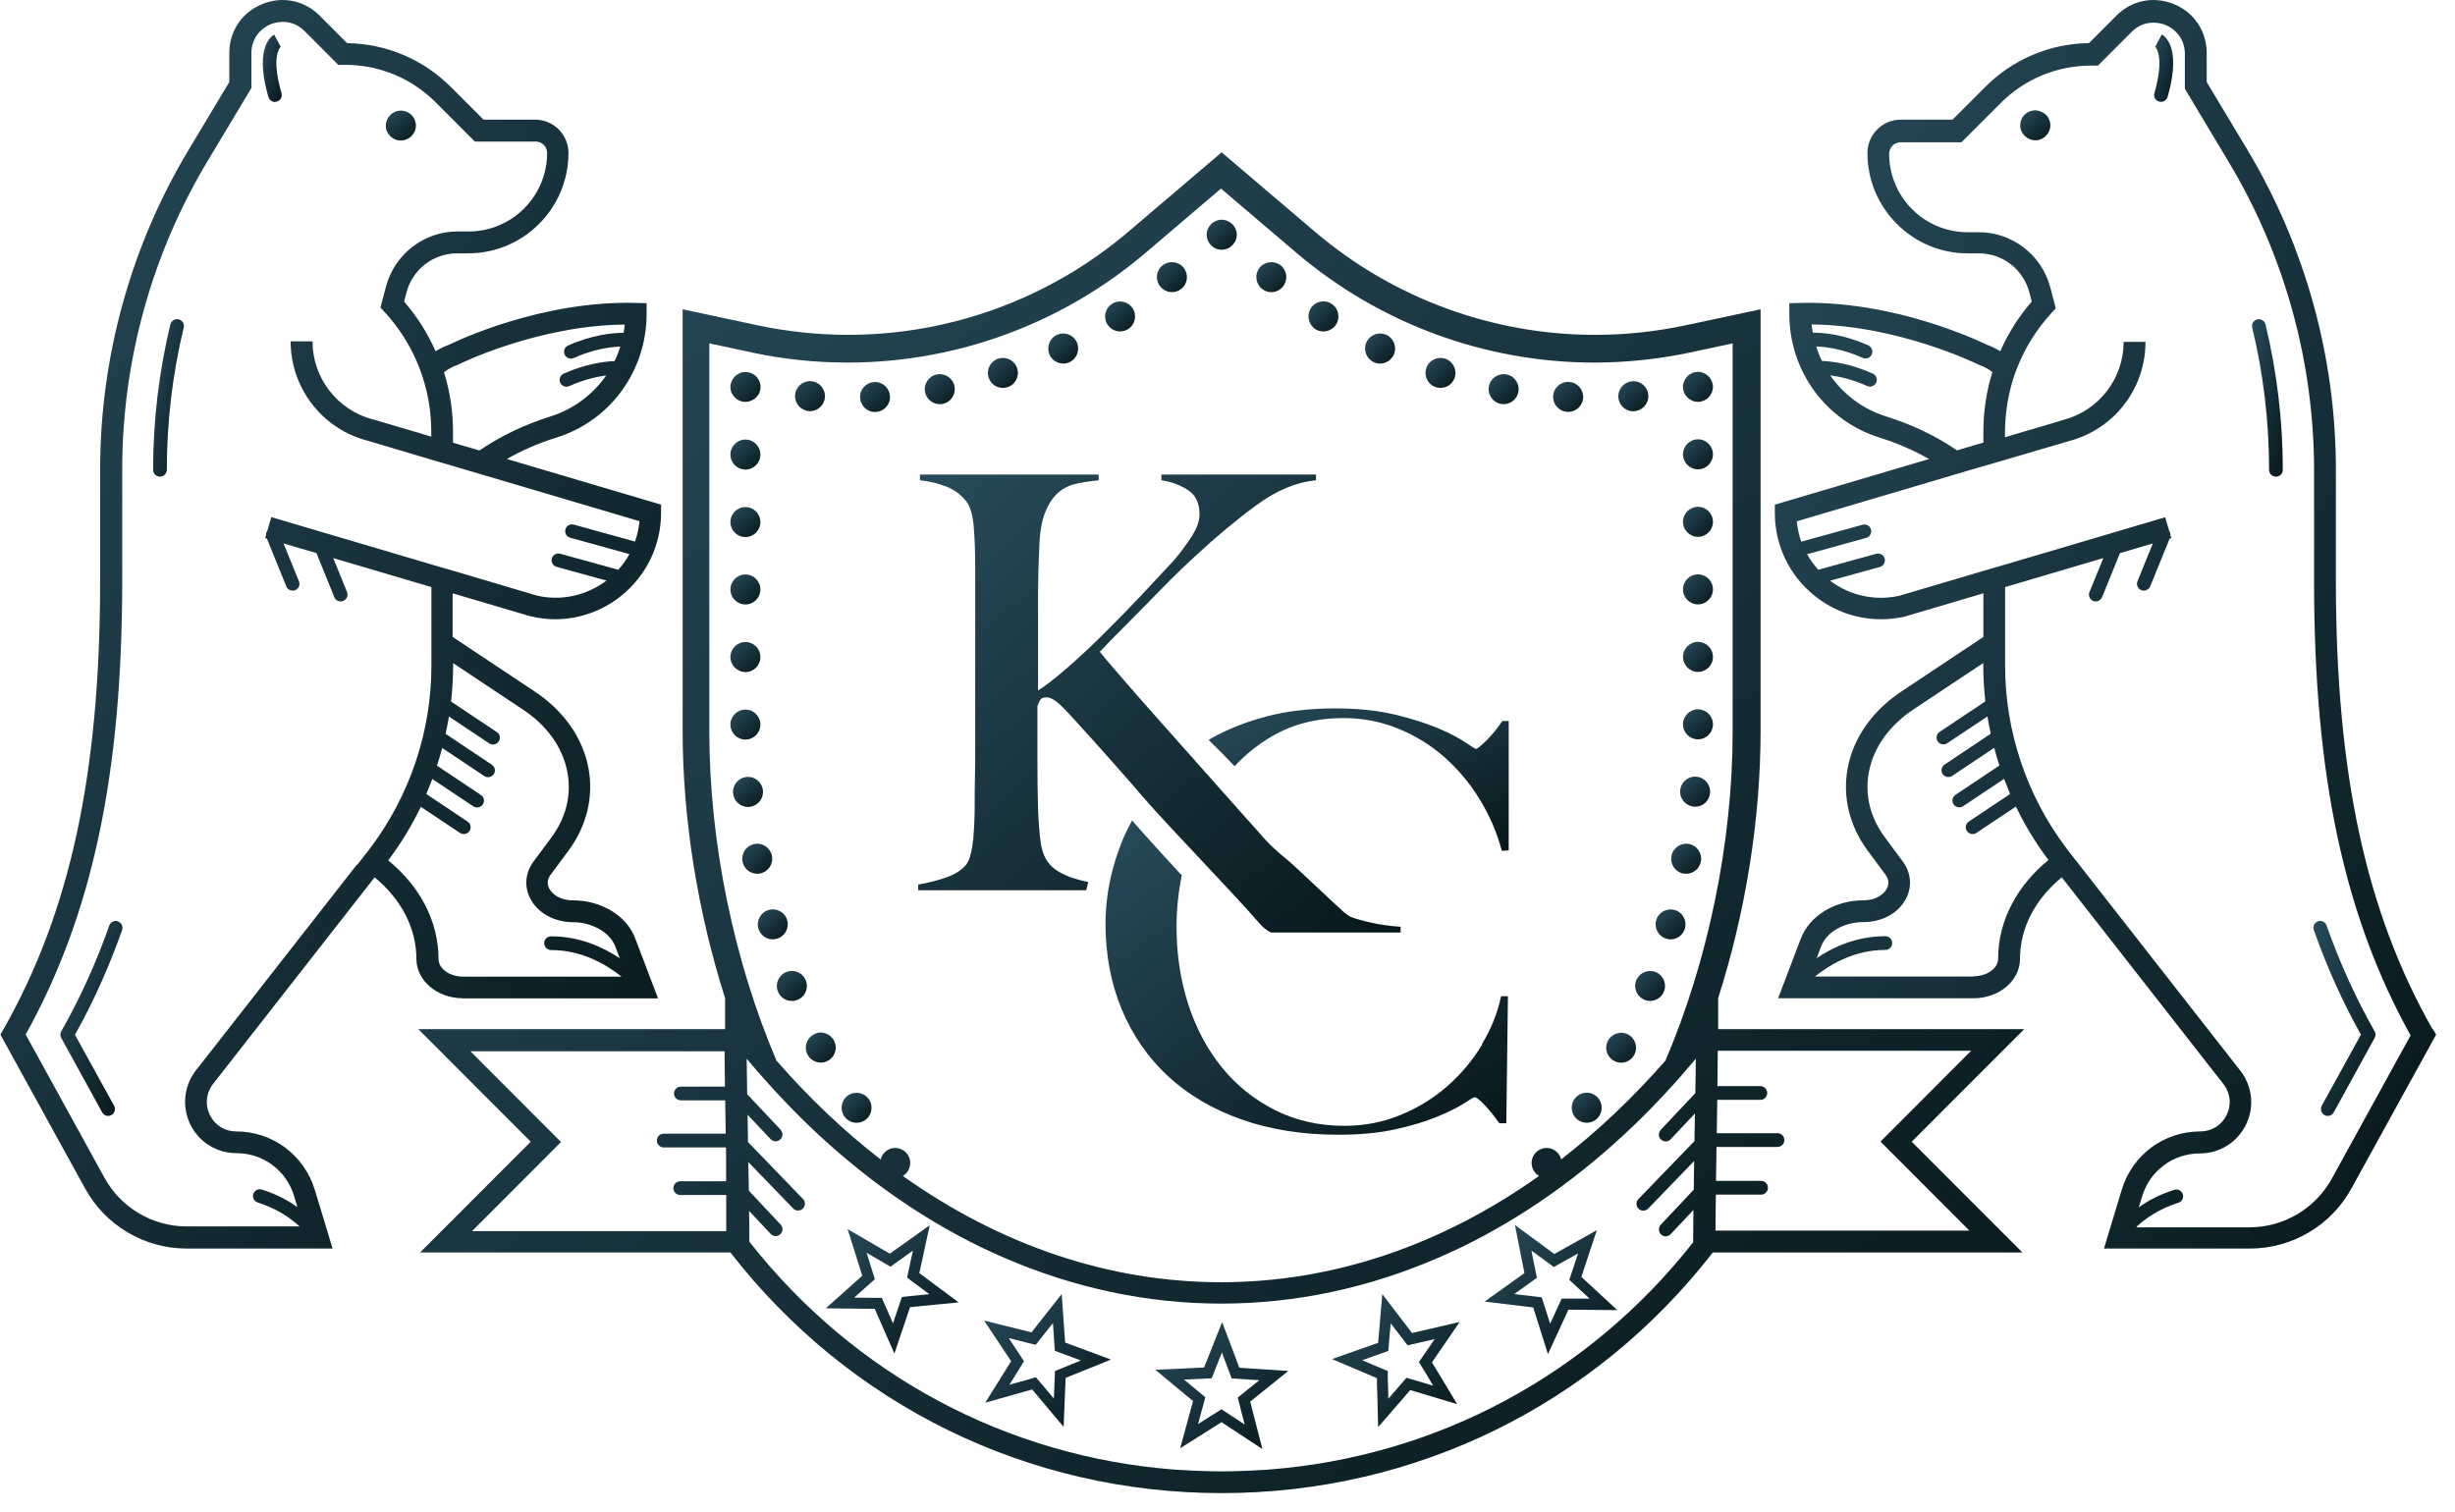
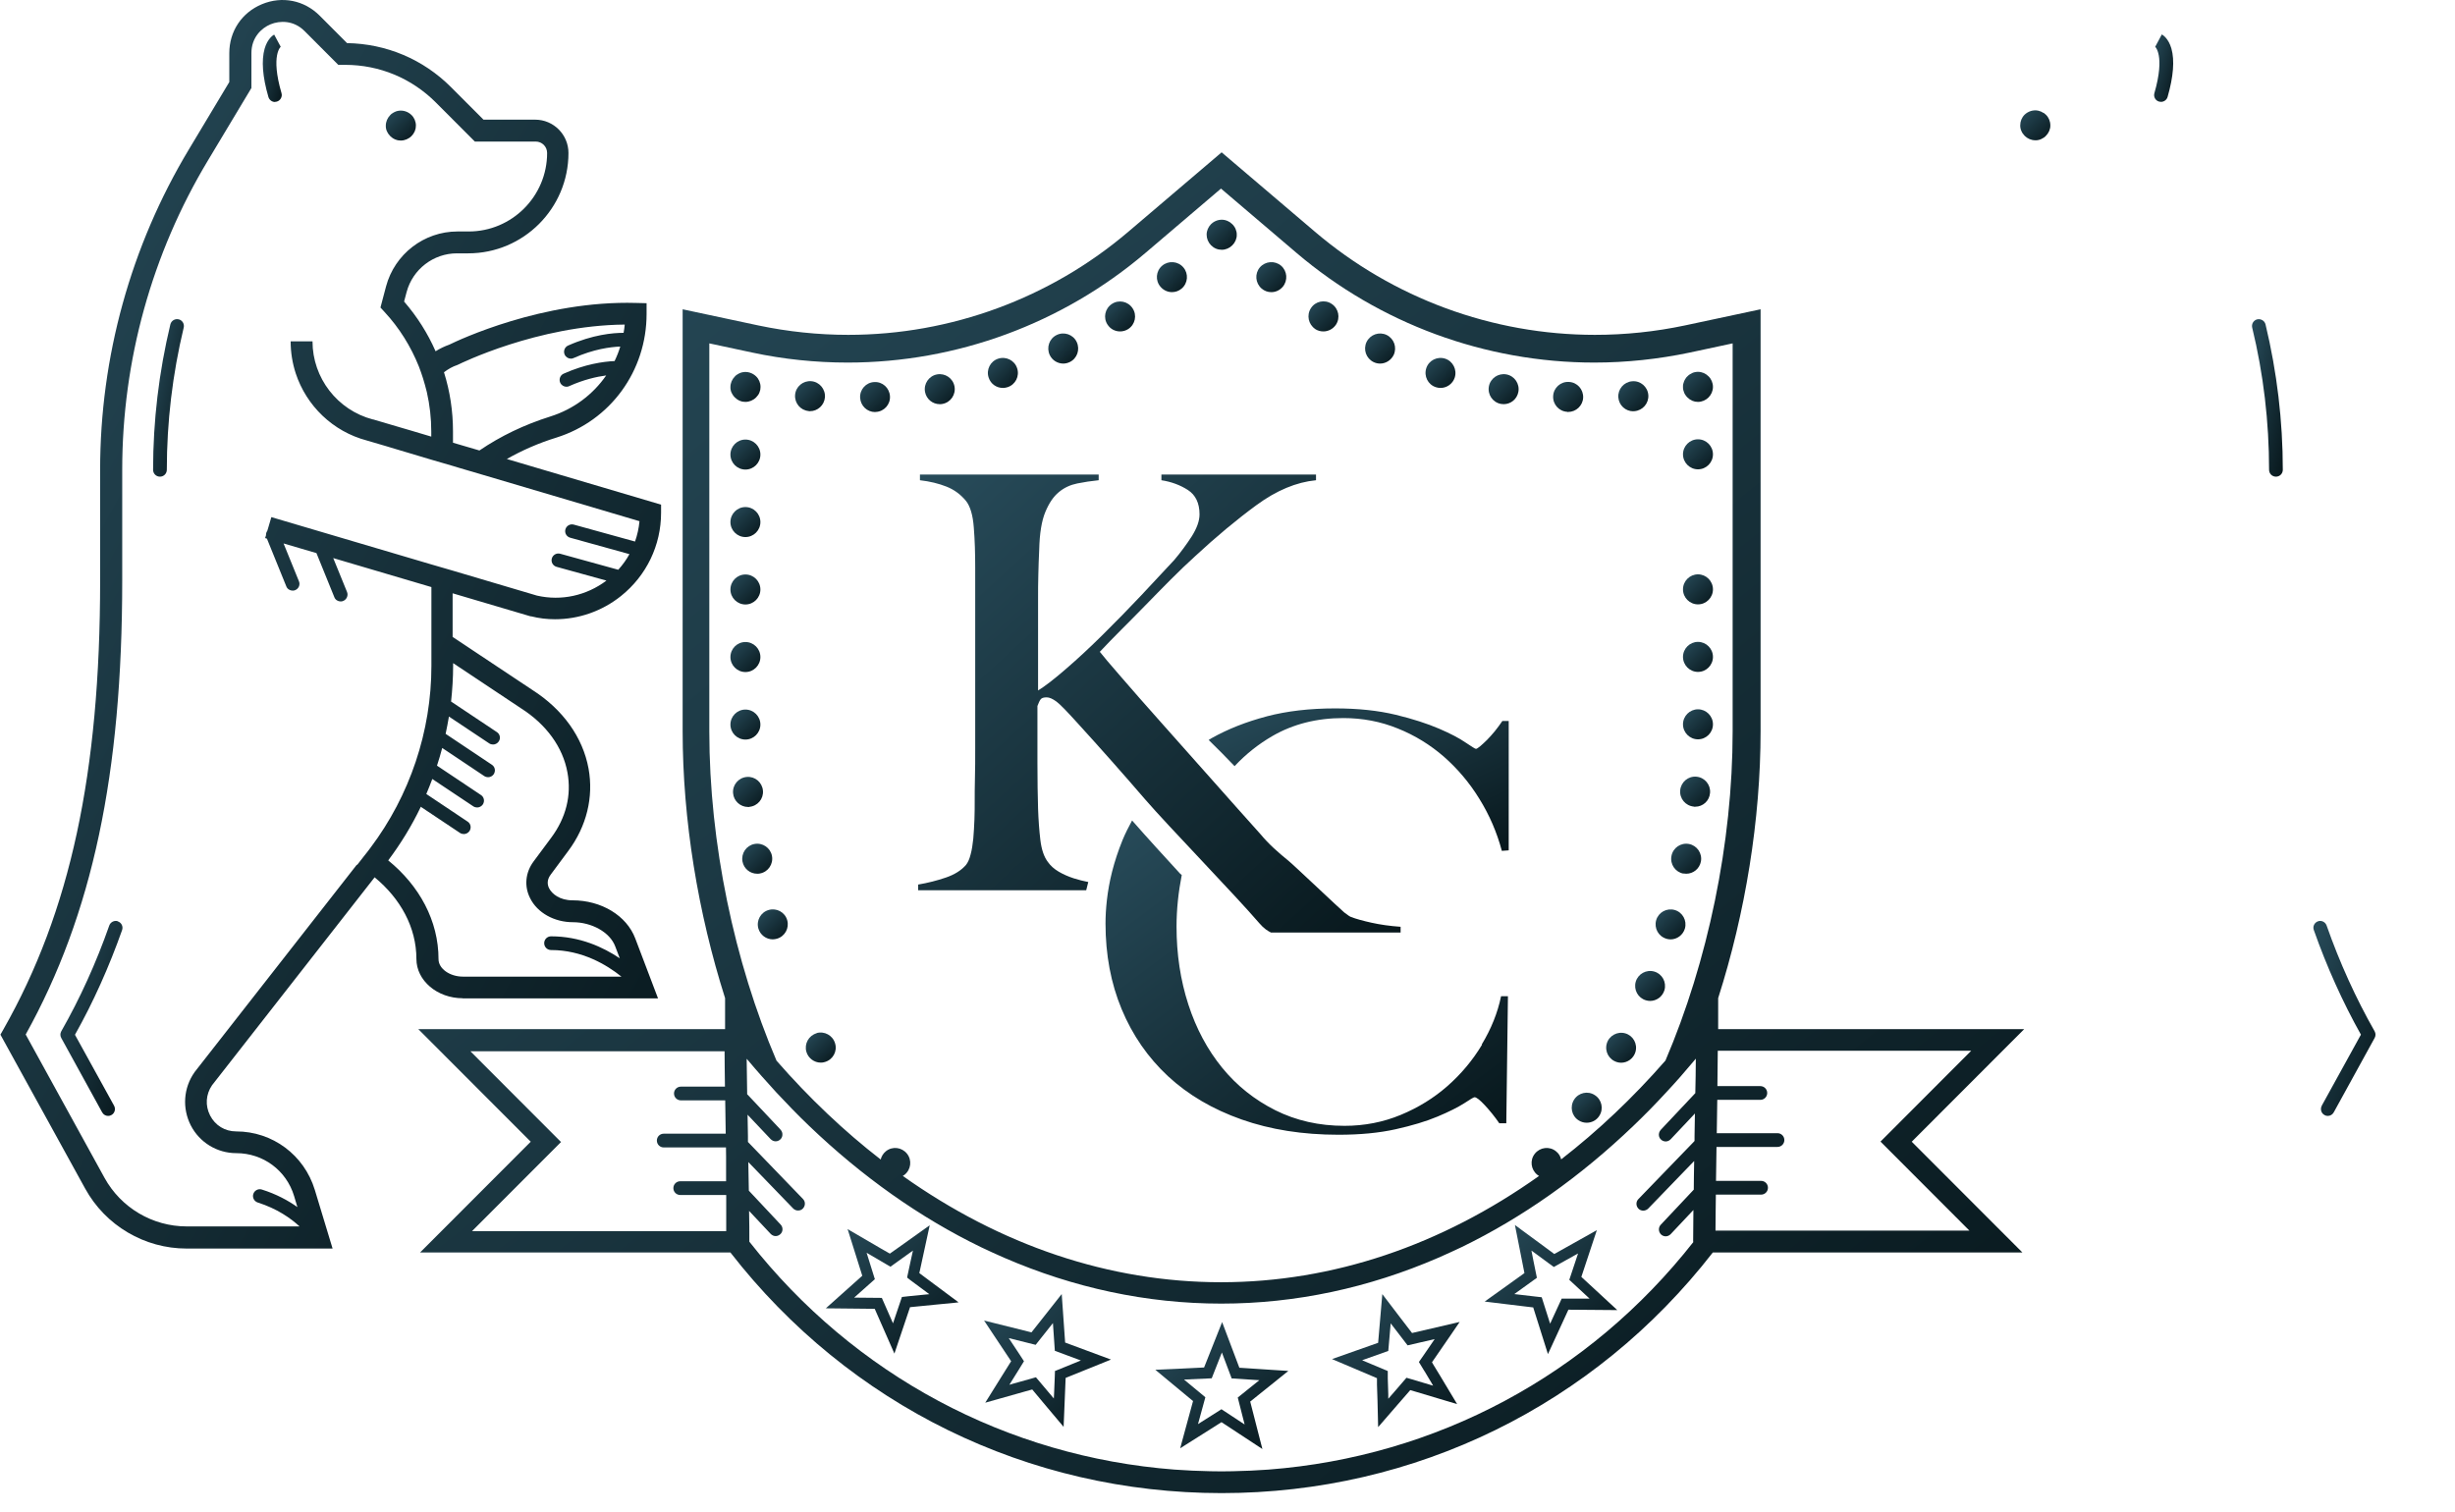
<svg xmlns="http://www.w3.org/2000/svg" width="112" height="69" viewBox="0 0 112 69" fill="none">
  <path d="M49.647 40.246C49.433 40.206 49.213 40.148 48.987 40.078C48.737 39.997 48.511 39.898 48.303 39.776C48.094 39.654 47.926 39.504 47.804 39.329C47.631 39.103 47.515 38.767 47.462 38.325C47.41 37.884 47.376 37.414 47.358 36.904C47.341 36.323 47.329 35.627 47.329 34.82V32.215C47.381 32.075 47.428 31.971 47.474 31.913C47.52 31.849 47.607 31.82 47.752 31.82C47.874 31.82 48.019 31.884 48.187 32.006C48.355 32.127 48.662 32.447 49.12 32.952C50.209 34.147 51.252 35.325 52.261 36.497C53.269 37.664 56.335 40.827 57.453 42.127C57.557 42.248 57.656 42.341 57.743 42.405C57.83 42.469 57.911 42.515 57.981 42.55H63.897V42.289C63.405 42.254 62.964 42.191 62.57 42.103C62.176 42.016 61.863 41.929 61.637 41.842C61.585 41.825 61.481 41.755 61.324 41.633C61.168 41.511 58.983 39.434 58.775 39.271C58.566 39.103 58.346 38.917 58.114 38.703C57.888 38.494 57.685 38.279 57.511 38.07C56.775 37.246 56.004 36.387 55.211 35.488C54.411 34.594 53.663 33.747 52.962 32.957C52.261 32.168 51.652 31.477 51.148 30.891C50.638 30.305 50.314 29.922 50.175 29.742C50.47 29.429 50.8 29.087 51.16 28.727C51.519 28.367 51.89 27.995 52.267 27.607C52.643 27.218 53.026 26.835 53.408 26.446C53.797 26.057 54.173 25.697 54.538 25.366C55.483 24.49 56.416 23.712 57.326 23.045C58.236 22.378 59.14 22 60.038 21.913V21.652H52.985V21.913C53.443 21.983 53.843 22.134 54.196 22.36C54.544 22.587 54.724 22.958 54.724 23.469C54.724 23.771 54.602 24.101 54.37 24.473C54.133 24.838 53.866 25.204 53.571 25.552C53.148 26.011 52.649 26.545 52.07 27.16C51.49 27.775 50.905 28.373 50.319 28.953C49.734 29.533 49.172 30.056 48.633 30.52C48.1 30.984 47.671 31.315 47.358 31.506V27.421C47.358 26.962 47.358 26.562 47.37 26.208C47.376 25.854 47.393 25.477 47.41 25.076C47.428 24.339 47.52 23.771 47.688 23.364C47.857 22.958 48.059 22.656 48.309 22.453C48.552 22.25 48.836 22.122 49.149 22.059C49.462 21.995 49.786 21.948 50.123 21.913V21.652H41.969V21.913C42.427 21.966 42.827 22.064 43.18 22.204C43.533 22.343 43.829 22.564 44.072 22.859C44.264 23.103 44.385 23.509 44.426 24.072C44.472 24.635 44.49 25.25 44.49 25.918V34.135C44.49 34.629 44.49 35.081 44.478 35.505C44.467 35.929 44.467 36.259 44.467 36.509C44.467 36.788 44.467 37.084 44.455 37.391C44.443 37.699 44.426 37.989 44.403 38.262C44.374 38.534 44.339 38.778 44.281 38.987C44.229 39.196 44.159 39.353 44.072 39.463C43.864 39.707 43.557 39.904 43.151 40.043C42.745 40.182 42.328 40.287 41.888 40.362V40.623H49.554C49.584 40.502 49.612 40.374 49.647 40.252" fill="url(#paint0_linear_1_396)" />
  <path d="M57.784 32.69C56.856 32.934 56.022 33.264 55.286 33.676C55.24 33.705 55.193 33.734 55.141 33.764C55.541 34.152 55.935 34.553 56.323 34.959C56.828 34.419 57.401 33.961 58.05 33.584C58.995 33.038 60.073 32.765 61.284 32.765C62.159 32.765 62.988 32.922 63.77 33.241C64.552 33.554 65.254 33.99 65.874 34.529C66.494 35.075 67.038 35.713 67.49 36.45C67.948 37.187 68.29 37.977 68.516 38.824L68.829 38.801V32.899H68.539C68.435 33.055 68.319 33.212 68.197 33.363C68.076 33.514 67.954 33.642 67.844 33.758C67.728 33.874 67.624 33.967 67.531 34.048C67.432 34.129 67.369 34.17 67.334 34.17C67.299 34.17 67.143 34.071 66.859 33.88C66.581 33.688 66.175 33.473 65.647 33.247C65.12 33.021 64.465 32.806 63.671 32.614C62.877 32.423 61.962 32.324 60.907 32.324C59.748 32.324 58.705 32.446 57.778 32.69" fill="url(#paint1_linear_1_396)" />
  <path d="M67.612 47.669C67.183 48.383 66.656 49.009 66.036 49.555C65.416 50.1 64.703 50.541 63.903 50.872C63.103 51.203 62.252 51.371 61.336 51.371C60.177 51.371 59.128 51.133 58.178 50.658C57.233 50.182 56.422 49.538 55.755 48.719C55.089 47.901 54.573 46.943 54.214 45.835C53.855 44.727 53.675 43.543 53.675 42.278C53.675 41.482 53.762 40.699 53.913 39.927C53.889 39.904 53.86 39.886 53.837 39.863C53.101 39.062 52.365 38.256 51.647 37.438C51.484 37.739 51.334 38.035 51.212 38.331C51.009 38.83 50.853 39.312 50.737 39.765C50.621 40.223 50.546 40.653 50.499 41.059C50.453 41.465 50.435 41.825 50.435 42.138C50.435 43.56 50.679 44.866 51.172 46.05C51.664 47.234 52.371 48.255 53.287 49.108C54.208 49.961 55.327 50.617 56.642 51.081C57.958 51.545 59.429 51.778 61.064 51.778C62.043 51.778 62.912 51.696 63.666 51.528C64.419 51.36 65.062 51.168 65.584 50.948C66.111 50.727 66.511 50.524 66.795 50.344C67.073 50.158 67.235 50.066 67.27 50.066C67.357 50.066 67.514 50.188 67.745 50.437C67.971 50.681 68.192 50.953 68.4 51.255H68.719L68.794 45.458H68.481C68.325 46.212 68.029 46.949 67.6 47.657" fill="url(#paint2_linear_1_396)" />
  <path d="M34.186 36.816C34.563 36.781 34.841 36.45 34.806 36.073C34.771 35.696 34.441 35.417 34.064 35.452C33.688 35.487 33.41 35.818 33.444 36.195C33.473 36.549 33.775 36.822 34.128 36.822C34.145 36.822 34.169 36.822 34.186 36.822" fill="url(#paint3_linear_1_396)" />
  <path d="M34.007 30.665C34.383 30.665 34.69 30.357 34.69 29.98C34.69 29.602 34.383 29.295 34.007 29.295C33.63 29.295 33.323 29.602 33.323 29.98C33.323 30.357 33.63 30.665 34.007 30.665Z" fill="url(#paint4_linear_1_396)" />
  <path d="M34.007 33.746C34.383 33.746 34.69 33.439 34.69 33.062C34.69 32.684 34.383 32.377 34.007 32.377C33.63 32.377 33.323 32.684 33.323 33.062C33.323 33.439 33.63 33.746 34.007 33.746Z" fill="url(#paint5_linear_1_396)" />
  <path d="M34.007 24.506C34.383 24.506 34.69 24.199 34.69 23.822C34.69 23.444 34.383 23.137 34.007 23.137C33.63 23.137 33.323 23.444 33.323 23.822C33.323 24.199 33.63 24.506 34.007 24.506Z" fill="url(#paint6_linear_1_396)" />
  <path d="M34.007 27.582C34.383 27.582 34.69 27.275 34.69 26.898C34.69 26.52 34.383 26.213 34.007 26.213C33.63 26.213 33.323 26.52 33.323 26.898C33.323 27.275 33.63 27.582 34.007 27.582Z" fill="url(#paint7_linear_1_396)" />
  <path d="M34.007 21.426C34.383 21.426 34.69 21.119 34.69 20.741C34.69 20.364 34.383 20.057 34.007 20.057C33.63 20.057 33.323 20.364 33.323 20.741C33.323 21.119 33.63 21.426 34.007 21.426Z" fill="url(#paint8_linear_1_396)" />
-   <path d="M39.077 51.232C39.205 51.232 39.332 51.197 39.448 51.122C39.767 50.919 39.854 50.489 39.651 50.176C39.442 49.856 39.019 49.769 38.706 49.972C38.388 50.176 38.301 50.599 38.504 50.919C38.637 51.122 38.851 51.232 39.077 51.232Z" fill="url(#paint9_linear_1_396)" />
  <path d="M73.766 48.464C73.83 48.481 73.894 48.492 73.958 48.492C74.253 48.492 74.525 48.295 74.612 47.999C74.717 47.634 74.508 47.256 74.149 47.152C73.79 47.047 73.407 47.256 73.303 47.616C73.198 47.982 73.407 48.359 73.772 48.464" fill="url(#paint10_linear_1_396)" />
  <path d="M35.218 39.055C35.148 38.684 34.789 38.44 34.418 38.51C34.047 38.58 33.804 38.939 33.873 39.311C33.937 39.642 34.221 39.868 34.545 39.868C34.586 39.868 34.627 39.868 34.673 39.856C35.044 39.787 35.287 39.427 35.218 39.055Z" fill="url(#paint11_linear_1_396)" />
  <path d="M74.624 44.796C74.52 45.161 74.728 45.539 75.088 45.643C75.151 45.661 75.215 45.672 75.279 45.672C75.574 45.672 75.847 45.475 75.934 45.179C76.038 44.813 75.829 44.436 75.47 44.332C75.111 44.227 74.728 44.436 74.624 44.796Z" fill="url(#paint12_linear_1_396)" />
  <path d="M37.258 47.146C36.892 47.25 36.684 47.633 36.788 47.993C36.875 48.289 37.147 48.487 37.443 48.487C37.507 48.487 37.57 48.481 37.634 48.458C37.999 48.353 38.208 47.97 38.098 47.61C37.993 47.245 37.611 47.036 37.252 47.14" fill="url(#paint13_linear_1_396)" />
  <path d="M35.913 41.986C35.809 41.62 35.426 41.417 35.067 41.522C34.702 41.626 34.493 42.009 34.598 42.369C34.685 42.665 34.957 42.862 35.252 42.862C35.316 42.862 35.38 42.85 35.444 42.833C35.809 42.729 36.017 42.346 35.913 41.986Z" fill="url(#paint14_linear_1_396)" />
-   <path d="M36.127 45.673C36.191 45.673 36.255 45.667 36.319 45.644C36.684 45.539 36.892 45.156 36.782 44.797C36.678 44.431 36.295 44.222 35.936 44.332C35.571 44.437 35.362 44.82 35.467 45.179C35.554 45.481 35.826 45.673 36.122 45.673" fill="url(#paint15_linear_1_396)" />
  <path d="M33.375 17.915C33.392 17.955 33.416 17.996 33.439 18.031C33.462 18.066 33.491 18.101 33.526 18.135C33.555 18.164 33.589 18.193 33.63 18.222C33.665 18.245 33.705 18.269 33.746 18.286C33.786 18.304 33.833 18.315 33.873 18.327C33.92 18.333 33.96 18.338 34.007 18.338C34.186 18.338 34.366 18.263 34.493 18.135C34.522 18.101 34.551 18.066 34.58 18.031C34.609 17.996 34.627 17.955 34.644 17.915C34.661 17.874 34.673 17.828 34.685 17.787C34.69 17.741 34.696 17.7 34.696 17.654C34.696 17.474 34.621 17.294 34.493 17.172C34.331 17.015 34.099 16.94 33.873 16.986C33.833 16.992 33.786 17.009 33.746 17.027C33.705 17.044 33.665 17.067 33.63 17.091C33.589 17.114 33.555 17.143 33.526 17.178C33.398 17.305 33.323 17.48 33.323 17.659C33.323 17.706 33.323 17.747 33.334 17.793C33.34 17.834 33.358 17.88 33.375 17.921" fill="url(#paint16_linear_1_396)" />
  <path d="M42.873 18.442C42.914 18.442 42.96 18.442 43.001 18.43C43.371 18.361 43.615 18.001 43.545 17.63C43.476 17.258 43.116 17.015 42.746 17.084C42.375 17.154 42.131 17.514 42.201 17.885C42.265 18.216 42.548 18.442 42.873 18.442Z" fill="url(#paint17_linear_1_396)" />
  <path d="M45.753 17.701C45.822 17.701 45.898 17.689 45.967 17.666C46.327 17.55 46.524 17.161 46.402 16.801C46.286 16.441 45.898 16.25 45.538 16.366C45.179 16.482 44.982 16.871 45.104 17.231C45.197 17.521 45.463 17.701 45.753 17.701Z" fill="url(#paint18_linear_1_396)" />
  <path d="M48.506 16.59C48.604 16.59 48.703 16.567 48.801 16.521C49.143 16.358 49.282 15.946 49.12 15.604C48.958 15.261 48.546 15.122 48.21 15.284C47.868 15.447 47.729 15.859 47.891 16.201C48.007 16.445 48.251 16.59 48.511 16.59" fill="url(#paint19_linear_1_396)" />
  <path d="M51.096 15.123C51.224 15.123 51.357 15.088 51.473 15.013C51.792 14.804 51.879 14.38 51.67 14.067C51.462 13.748 51.038 13.661 50.725 13.869C50.407 14.078 50.32 14.502 50.529 14.815C50.662 15.018 50.876 15.123 51.102 15.123" fill="url(#paint20_linear_1_396)" />
  <path d="M53.466 13.33C53.623 13.33 53.779 13.278 53.907 13.168C54.197 12.924 54.231 12.489 53.988 12.204C53.745 11.914 53.31 11.879 53.02 12.123C52.73 12.367 52.696 12.802 52.945 13.086C53.078 13.243 53.269 13.33 53.466 13.33Z" fill="url(#paint21_linear_1_396)" />
  <path d="M39.923 18.797C39.923 18.797 39.947 18.797 39.958 18.797C40.335 18.779 40.625 18.454 40.601 18.077C40.578 17.7 40.26 17.41 39.883 17.433C39.506 17.45 39.216 17.775 39.24 18.153C39.263 18.518 39.558 18.802 39.923 18.802" fill="url(#paint22_linear_1_396)" />
  <path d="M36.898 18.762C36.898 18.762 36.933 18.762 36.951 18.762C37.304 18.762 37.605 18.489 37.634 18.13C37.663 17.753 37.379 17.422 37.009 17.393C36.632 17.364 36.302 17.642 36.273 18.02C36.244 18.397 36.522 18.727 36.898 18.756" fill="url(#paint23_linear_1_396)" />
  <path d="M55.738 11.397C55.918 11.397 56.091 11.322 56.219 11.194C56.248 11.165 56.277 11.13 56.306 11.089C56.329 11.055 56.352 11.014 56.37 10.973C56.387 10.933 56.399 10.892 56.41 10.846C56.422 10.805 56.422 10.759 56.422 10.712C56.422 10.666 56.422 10.625 56.41 10.579C56.399 10.532 56.387 10.492 56.37 10.451C56.352 10.41 56.335 10.37 56.306 10.335C56.283 10.3 56.254 10.259 56.219 10.23C56.184 10.201 56.149 10.172 56.115 10.143C56.074 10.12 56.039 10.097 55.999 10.08C55.958 10.062 55.912 10.051 55.871 10.039C55.645 9.993 55.413 10.068 55.251 10.225C55.124 10.352 55.048 10.526 55.048 10.706C55.048 10.886 55.118 11.06 55.251 11.194C55.384 11.327 55.553 11.397 55.738 11.397Z" fill="url(#paint24_linear_1_396)" />
  <path d="M59.997 15.013C60.113 15.088 60.24 15.123 60.374 15.123C60.594 15.123 60.814 15.013 60.947 14.815C61.156 14.502 61.069 14.072 60.75 13.864C60.438 13.655 60.009 13.742 59.806 14.061C59.597 14.38 59.69 14.804 60.003 15.013" fill="url(#paint25_linear_1_396)" />
  <path d="M65.503 17.666C65.572 17.689 65.647 17.701 65.717 17.701C66.007 17.701 66.273 17.515 66.366 17.231C66.482 16.871 66.285 16.482 65.931 16.366C65.572 16.25 65.184 16.441 65.068 16.801C64.952 17.161 65.143 17.55 65.503 17.666Z" fill="url(#paint26_linear_1_396)" />
  <path d="M62.663 16.521C62.756 16.567 62.86 16.59 62.959 16.59C63.214 16.59 63.457 16.445 63.579 16.201C63.741 15.859 63.602 15.453 63.26 15.284C62.918 15.122 62.513 15.261 62.344 15.604C62.182 15.946 62.321 16.352 62.663 16.521Z" fill="url(#paint27_linear_1_396)" />
  <path d="M71.506 18.797C71.506 18.797 71.529 18.797 71.541 18.797C71.9 18.797 72.207 18.512 72.225 18.147C72.242 17.77 71.958 17.445 71.576 17.427C71.199 17.404 70.875 17.694 70.857 18.071C70.834 18.448 71.124 18.773 71.501 18.791" fill="url(#paint28_linear_1_396)" />
  <path d="M57.998 13.331C58.19 13.331 58.381 13.249 58.52 13.087C58.763 12.797 58.728 12.367 58.444 12.123C58.155 11.88 57.726 11.915 57.477 12.199C57.233 12.489 57.268 12.918 57.558 13.168C57.685 13.278 57.842 13.331 57.998 13.331Z" fill="url(#paint29_linear_1_396)" />
  <path d="M74.514 18.761C74.514 18.761 74.549 18.761 74.566 18.761C74.943 18.732 75.227 18.401 75.198 18.024C75.169 17.647 74.838 17.363 74.462 17.397C74.085 17.426 73.801 17.757 73.83 18.134C73.859 18.494 74.155 18.767 74.514 18.767" fill="url(#paint30_linear_1_396)" />
  <path d="M68.47 18.43C68.51 18.436 68.557 18.442 68.597 18.442C68.922 18.442 69.206 18.216 69.269 17.885C69.339 17.514 69.096 17.154 68.725 17.084C68.354 17.015 67.995 17.258 67.925 17.63C67.855 18.001 68.099 18.361 68.47 18.43Z" fill="url(#paint31_linear_1_396)" />
  <path d="M76.832 17.914C76.849 17.955 76.867 17.995 76.896 18.03C76.919 18.065 76.948 18.1 76.983 18.135C77.012 18.164 77.046 18.193 77.087 18.222C77.122 18.245 77.162 18.268 77.203 18.286C77.243 18.303 77.29 18.315 77.33 18.326C77.377 18.332 77.417 18.338 77.464 18.338C77.643 18.338 77.817 18.262 77.945 18.135C78.072 18.007 78.147 17.833 78.147 17.653C78.147 17.473 78.072 17.293 77.945 17.171C77.916 17.142 77.881 17.113 77.84 17.084C77.805 17.061 77.765 17.038 77.724 17.02C77.684 17.003 77.637 16.991 77.597 16.98C77.51 16.962 77.417 16.962 77.33 16.98C77.29 16.986 77.243 17.003 77.203 17.02C77.162 17.038 77.122 17.061 77.087 17.084C77.046 17.108 77.017 17.137 76.983 17.171C76.948 17.2 76.919 17.235 76.896 17.276C76.873 17.311 76.849 17.351 76.832 17.392C76.815 17.433 76.803 17.479 76.791 17.52C76.78 17.566 76.78 17.607 76.78 17.653C76.78 17.7 76.78 17.74 76.791 17.787C76.803 17.827 76.815 17.874 76.832 17.914Z" fill="url(#paint32_linear_1_396)" />
  <path d="M76.797 39.856C76.838 39.862 76.884 39.868 76.925 39.868C77.249 39.868 77.533 39.642 77.597 39.311C77.667 38.939 77.423 38.58 77.052 38.51C76.681 38.44 76.322 38.684 76.253 39.061C76.183 39.433 76.426 39.792 76.797 39.862" fill="url(#paint33_linear_1_396)" />
  <path d="M77.464 33.735C77.84 33.735 78.147 33.427 78.147 33.05C78.147 32.673 77.84 32.365 77.464 32.365C77.087 32.365 76.78 32.673 76.78 33.05C76.78 33.427 77.087 33.735 77.464 33.735Z" fill="url(#paint34_linear_1_396)" />
-   <path d="M77.464 24.495C77.84 24.495 78.147 24.187 78.147 23.81C78.147 23.433 77.84 23.125 77.464 23.125C77.087 23.125 76.78 23.433 76.78 23.81C76.78 24.187 77.087 24.495 77.464 24.495Z" fill="url(#paint35_linear_1_396)" />
  <path d="M77.464 27.577C77.84 27.577 78.147 27.269 78.147 26.892C78.147 26.515 77.84 26.207 77.464 26.207C77.087 26.207 76.78 26.515 76.78 26.892C76.78 27.269 77.087 27.577 77.464 27.577Z" fill="url(#paint36_linear_1_396)" />
  <path d="M77.464 21.415C77.84 21.415 78.147 21.107 78.147 20.73C78.147 20.352 77.84 20.045 77.464 20.045C77.087 20.045 76.78 20.352 76.78 20.73C76.78 21.107 77.087 21.415 77.464 21.415Z" fill="url(#paint37_linear_1_396)" />
  <path d="M77.278 36.81C77.278 36.81 77.319 36.81 77.336 36.81C77.69 36.81 77.985 36.543 78.014 36.183C78.049 35.806 77.771 35.475 77.394 35.44C77.017 35.406 76.687 35.684 76.652 36.061C76.618 36.439 76.896 36.769 77.272 36.804" fill="url(#paint38_linear_1_396)" />
  <path d="M76.021 42.835C76.085 42.852 76.148 42.864 76.212 42.864C76.507 42.864 76.78 42.666 76.867 42.37C76.971 42.005 76.763 41.627 76.403 41.523C76.038 41.419 75.661 41.627 75.557 41.987C75.453 42.353 75.661 42.73 76.026 42.835" fill="url(#paint39_linear_1_396)" />
  <path d="M77.464 30.659C77.84 30.659 78.147 30.351 78.147 29.974C78.147 29.597 77.84 29.289 77.464 29.289C77.087 29.289 76.78 29.597 76.78 29.974C76.78 30.351 77.087 30.659 77.464 30.659Z" fill="url(#paint40_linear_1_396)" />
  <path d="M71.813 50.174C71.61 50.493 71.697 50.917 72.016 51.12C72.132 51.196 72.259 51.23 72.387 51.23C72.613 51.23 72.833 51.12 72.961 50.917C73.169 50.598 73.076 50.174 72.758 49.971C72.445 49.762 72.016 49.855 71.813 50.174Z" fill="url(#paint41_linear_1_396)" />
  <path d="M78.385 46.96V45.544C79.625 41.661 80.32 37.407 80.32 33.362V14.113L76.866 14.85C75.522 15.134 74.143 15.279 72.763 15.279C68.087 15.279 63.549 13.608 59.986 10.572L55.732 6.951L51.478 10.572C47.914 13.608 43.377 15.279 38.7 15.279C37.327 15.279 35.948 15.134 34.597 14.85L31.143 14.113V33.362C31.143 37.413 31.845 41.661 33.079 45.544V46.96H19.084L24.213 52.096L19.165 57.15H33.322C38.741 64.126 46.906 68.13 55.732 68.13C64.558 68.13 72.723 64.126 78.141 57.15H92.264L87.216 52.096L92.345 46.96H78.385ZM78.263 56.158C78.263 55.636 78.275 55.078 78.28 54.51H80.344C80.517 54.51 80.656 54.37 80.656 54.196C80.656 54.022 80.517 53.883 80.344 53.883H78.286C78.292 53.372 78.304 52.856 78.309 52.334H81.091C81.265 52.334 81.404 52.194 81.404 52.02C81.404 51.846 81.265 51.707 81.091 51.707H78.321C78.327 51.202 78.338 50.691 78.344 50.186H80.309C80.483 50.186 80.622 50.047 80.622 49.873C80.622 49.699 80.483 49.559 80.309 49.559H78.35C78.356 49.002 78.362 48.463 78.367 47.946H89.928L85.791 52.09L89.847 56.152H78.251L78.263 56.158ZM77.266 56.657C72.485 62.756 65.514 66.471 57.87 67.057C57.325 67.097 56.781 67.121 56.23 67.132C56.062 67.132 55.894 67.138 55.726 67.138C55.558 67.138 55.39 67.138 55.222 67.132C54.671 67.121 54.127 67.097 53.582 67.057C45.944 66.471 38.973 62.756 34.186 56.657C34.186 56.216 34.186 55.74 34.174 55.253L35.16 56.303C35.223 56.367 35.304 56.402 35.386 56.402C35.461 56.402 35.536 56.373 35.6 56.315C35.727 56.199 35.733 56.001 35.611 55.874L34.163 54.33C34.157 53.9 34.151 53.465 34.139 53.024L36.185 55.142C36.249 55.206 36.324 55.235 36.411 55.235C36.498 55.235 36.568 55.206 36.626 55.148C36.747 55.026 36.753 54.829 36.631 54.707L34.134 52.119L34.122 52.107C34.122 52.02 34.122 51.933 34.122 51.846C34.116 51.521 34.111 51.19 34.105 50.859L34.128 50.889L35.16 51.98C35.223 52.043 35.304 52.078 35.386 52.078C35.461 52.078 35.536 52.049 35.6 51.991C35.675 51.922 35.704 51.823 35.693 51.73C35.687 51.666 35.658 51.602 35.611 51.55L35.571 51.504L34.128 49.971L34.087 49.931C34.076 49.38 34.07 48.834 34.064 48.312C34.064 48.312 34.099 48.347 34.116 48.37C34.539 48.875 34.974 49.362 35.409 49.838C35.901 50.366 36.394 50.877 36.904 51.364C39.338 53.697 41.969 55.554 44.739 56.901C45.092 57.069 45.446 57.231 45.805 57.388C48.981 58.764 52.313 59.483 55.715 59.483C59.116 59.483 62.448 58.764 65.624 57.388C65.978 57.231 66.337 57.069 66.69 56.901C69.46 55.554 72.091 53.697 74.525 51.364C75.035 50.877 75.534 50.366 76.02 49.838C76.449 49.38 76.867 48.904 77.278 48.41C77.307 48.376 77.336 48.341 77.365 48.306V48.318C77.365 48.822 77.353 49.345 77.342 49.879L77.272 49.954L75.933 51.376L75.765 51.556C75.696 51.631 75.667 51.736 75.684 51.829C75.696 51.892 75.725 51.95 75.777 51.997C75.835 52.055 75.916 52.084 75.991 52.084C76.073 52.084 76.154 52.049 76.217 51.985L77.266 50.871L77.324 50.807C77.319 51.155 77.313 51.504 77.307 51.852C77.307 51.922 77.307 51.991 77.307 52.061L77.266 52.107L74.746 54.713C74.624 54.835 74.63 55.032 74.751 55.154C74.809 55.212 74.89 55.241 74.966 55.241C75.041 55.241 75.128 55.212 75.192 55.148L77.26 53.007L77.29 52.978C77.284 53.419 77.272 53.854 77.272 54.283L77.255 54.301L75.765 55.885C75.65 56.007 75.655 56.204 75.777 56.326C75.835 56.384 75.916 56.413 75.991 56.413C76.073 56.413 76.154 56.378 76.217 56.315L77.255 55.212C77.255 55.717 77.243 56.21 77.243 56.669M25.598 52.113L21.46 47.969H33.056C33.056 48.486 33.068 49.026 33.073 49.583H31.062C30.889 49.583 30.749 49.722 30.749 49.896C30.749 50.07 30.889 50.209 31.062 50.209H33.085C33.091 50.714 33.102 51.225 33.108 51.73H30.28C30.106 51.73 29.967 51.869 29.967 52.043C29.967 52.217 30.106 52.357 30.28 52.357H33.12C33.12 52.496 33.12 52.635 33.125 52.775V53.9H31.033C30.86 53.9 30.72 54.04 30.72 54.214C30.72 54.388 30.86 54.527 31.033 54.527H33.131V56.175H21.535L25.592 52.113H25.598ZM32.36 15.668L34.313 16.086C35.745 16.393 37.211 16.544 38.671 16.544C43.643 16.544 48.465 14.768 52.255 11.542L55.703 8.605L59.151 11.542C62.941 14.768 67.762 16.544 72.735 16.544C74.195 16.544 75.661 16.387 77.093 16.086L79.045 15.668V33.38C79.045 38.464 77.91 43.878 75.98 48.393C74.485 50.105 72.891 51.608 71.222 52.902C71.187 52.757 71.112 52.63 70.984 52.531C70.689 52.293 70.26 52.345 70.022 52.641C69.785 52.937 69.837 53.367 70.133 53.604C70.156 53.628 70.185 53.639 70.214 53.657C65.757 56.825 60.803 58.508 55.703 58.508C50.603 58.508 45.648 56.825 41.186 53.657C41.215 53.639 41.239 53.622 41.267 53.604C41.563 53.367 41.615 52.937 41.377 52.641C41.14 52.345 40.711 52.293 40.416 52.531C40.294 52.63 40.213 52.763 40.178 52.908C38.509 51.614 36.921 50.111 35.426 48.399C33.496 43.884 32.36 38.469 32.36 33.38V15.65V15.668Z" fill="url(#paint42_linear_1_396)" />
  <path d="M72.856 56.129L72.74 56.193L71.199 57.057L70.909 57.22L70.492 56.912L69.113 55.897L69.518 57.945L69.547 58.09L68.916 58.543L67.733 59.39L67.971 59.419L68.788 59.518L69.599 59.616L69.947 59.657L70.619 61.787L71.552 59.761L73.783 59.779L72.143 58.264L72.845 56.146L72.856 56.129ZM72.508 59.257H71.245L70.718 60.4L70.335 59.193L70.075 59.164L69.281 59.071L69.084 59.048L69.906 58.456L70.115 58.305L70.104 58.253L69.953 57.51L69.866 57.063L70.167 57.283L70.671 57.655L70.886 57.812L71.854 57.272L71.993 57.196L71.593 58.398L72.52 59.257H72.508Z" fill="url(#paint43_linear_1_396)" />
  <path d="M66.592 60.32L64.419 60.825L63.805 60.024L63.208 59.24L63.063 59.049L62.872 61.272L60.768 62.014L62.819 62.885V63.187L62.843 63.9L62.86 64.609L62.872 65.119L63.787 64.063L64.338 63.43L64.651 63.523L66.476 64.069L65.717 62.804L65.392 62.27L65.329 62.159L66.192 60.906L66.592 60.32ZM64.981 62.554L65.3 63.088L65.381 63.227L65.184 63.169L64.407 62.937L64.164 62.867L63.729 63.372L63.335 63.825V63.616L63.312 62.897V62.56L62.142 62.067L63.335 61.643L63.445 60.384L64.216 61.388L65.451 61.103L64.958 61.823L64.732 62.148L64.981 62.56V62.554Z" fill="url(#paint44_linear_1_396)" />
  <path d="M56.543 62.415L55.755 60.326L54.932 62.398L53.623 62.462L52.707 62.502L53.252 62.955L54.428 63.93L53.912 65.822L53.843 66.083L54.109 65.915L55.726 64.893L57.326 65.944L57.592 66.118L57.523 65.851L57.036 63.953L58.264 62.967L58.775 62.555L57.876 62.497L56.555 62.41L56.543 62.415ZM56.468 63.768L56.781 64.998L55.767 64.331L55.721 64.302L55.68 64.331L54.654 64.981L54.99 63.756L54.017 62.949L55.28 62.891L55.744 61.713L56.19 62.897L57.453 62.978L56.468 63.768Z" fill="url(#paint45_linear_1_396)" />
  <path d="M48.436 59.049L48.262 59.269L47.671 60.018L47.057 60.795L44.895 60.256L45.365 60.964L46.13 62.113L46.049 62.24L45.718 62.769L44.948 64.005L46.779 63.488L47.092 63.401L47.596 64.005L48.523 65.107L48.546 64.562L48.575 63.86L48.604 63.152L48.616 62.873L50.685 62.037L48.593 61.26L48.436 59.031V59.049ZM48.129 62.548L48.118 62.873L48.089 63.587L48.077 63.813L47.671 63.331L47.26 62.844L47.017 62.914L46.228 63.134L46.049 63.187L46.124 63.065L46.454 62.536L46.715 62.113L46.53 61.828L46.02 61.057L47.248 61.364L48.036 60.372L48.123 61.637L49.311 62.078L48.141 62.554L48.129 62.548Z" fill="url(#paint46_linear_1_396)" />
  <path d="M41.94 58.09L41.969 57.963L42.415 55.908L40.99 56.924L40.596 57.202L40.19 56.97L38.666 56.082L38.689 56.146L39.338 58.212L37.675 59.698L39.906 59.721L40.804 61.764L41.517 59.646L41.87 59.611L42.693 59.529L43.528 59.448L43.731 59.425L42.577 58.566L41.94 58.09ZM41.401 59.152L41.146 59.181L40.74 60.383L40.23 59.222L38.967 59.21L39.912 58.369L39.535 57.162L40.624 57.8L40.816 57.661L41.326 57.295L41.65 57.063L41.546 57.533L41.389 58.264V58.299L41.529 58.41L42.398 59.054L42.206 59.071L41.395 59.152H41.401Z" fill="url(#paint47_linear_1_396)" />
  <path d="M21.101 45.556H30.02L28.982 42.822C28.588 41.778 27.435 41.081 26.119 41.081C25.534 41.081 25.181 40.785 25.053 40.536C24.978 40.391 24.931 40.164 25.123 39.909L25.928 38.824C26.763 37.704 27.087 36.369 26.85 35.069C26.589 33.642 25.673 32.365 24.288 31.483L20.649 29.063V27.072L24.201 28.122H24.23C24.595 28.215 24.96 28.256 25.32 28.256C26.403 28.256 27.464 27.89 28.333 27.194C29.492 26.265 30.159 24.884 30.159 23.398V23.027L23.123 20.944C23.819 20.549 24.572 20.218 25.378 19.969C27.846 19.197 29.498 16.928 29.498 14.322V13.835L29.017 13.823C24.758 13.701 20.91 15.523 20.498 15.726C20.284 15.802 20.075 15.901 19.872 16.028C19.513 15.21 19.032 14.45 18.435 13.759L18.551 13.324C18.829 12.285 19.774 11.56 20.846 11.56H21.362C23.883 11.56 25.934 9.505 25.934 6.981C25.934 6.139 25.25 5.46 24.416 5.46H22.057L20.574 3.975C19.305 2.704 17.624 1.996 15.833 1.967L14.582 0.713C13.88 0.011 12.872 -0.192 11.951 0.191C11.029 0.574 10.461 1.427 10.461 2.425V3.743L8.613 6.824C5.964 11.235 4.568 16.289 4.568 21.437V26.497C4.568 35.284 3.206 41.598 0.158 46.966L0.019 47.21L3.884 54.232C4.811 55.921 6.59 56.971 8.514 56.971H15.173L14.361 54.29C13.874 52.7 12.432 51.626 10.774 51.626C10.264 51.626 9.818 51.353 9.586 50.901C9.354 50.448 9.389 49.937 9.673 49.52L17.091 40.031C18.267 41 18.997 42.312 18.997 43.757C18.997 44.743 19.948 45.55 21.113 45.55M16.279 39.456L8.885 48.91L8.873 48.928C8.369 49.641 8.305 50.57 8.705 51.353C9.105 52.131 9.905 52.618 10.78 52.618C12.003 52.618 13.063 53.402 13.417 54.574L13.567 55.079C13.15 54.783 12.611 54.487 11.945 54.278C11.783 54.226 11.609 54.319 11.556 54.481C11.504 54.644 11.597 54.818 11.759 54.87C12.64 55.149 13.266 55.59 13.666 55.961H8.52C6.955 55.961 5.518 55.108 4.765 53.739L1.172 47.204C4.214 41.726 5.576 35.319 5.576 26.486V21.425C5.576 16.458 6.926 11.583 9.482 7.329L11.47 4.015V2.419C11.47 1.717 11.922 1.282 12.345 1.108C12.768 0.934 13.399 0.922 13.892 1.415L15.433 2.959H15.746C17.311 2.959 18.777 3.568 19.884 4.677L21.663 6.459H24.439C24.729 6.459 24.96 6.691 24.96 6.981C24.96 8.954 23.355 10.562 21.385 10.562H20.869C19.345 10.562 18.006 11.595 17.612 13.069L17.357 14.032L17.543 14.235C18.221 14.966 18.742 15.808 19.108 16.719C19.177 16.899 19.241 17.079 19.299 17.264C19.362 17.468 19.42 17.676 19.473 17.891C19.606 18.477 19.675 19.081 19.675 19.696V19.922L18.742 19.644L18.267 19.505L17.792 19.365L17.027 19.139H17.01C15.393 18.715 14.257 17.247 14.257 15.576H13.26C13.26 16.081 13.341 16.574 13.492 17.038C13.979 18.512 15.178 19.69 16.743 20.102L17.595 20.352L18.076 20.497L18.563 20.642L19.67 20.973L20.168 21.118L20.666 21.263L20.892 21.332L21.466 21.501L22.057 21.675L29.174 23.782C29.145 24.101 29.075 24.414 28.971 24.71L26.177 23.938C26.009 23.892 25.841 23.991 25.795 24.153C25.749 24.321 25.847 24.49 26.015 24.536L28.716 25.285C28.577 25.54 28.403 25.778 28.206 25.998L25.557 25.267C25.389 25.221 25.221 25.32 25.175 25.482C25.128 25.65 25.227 25.819 25.395 25.865L27.667 26.492C26.757 27.177 25.61 27.432 24.497 27.177L20.678 26.045L20.18 25.9L19.681 25.755L12.379 23.596L12.24 24.072L12.194 24.223C12.153 24.281 12.13 24.35 12.136 24.42L12.095 24.553L12.177 24.577L13.063 26.759C13.11 26.881 13.231 26.95 13.353 26.95C13.393 26.95 13.434 26.944 13.469 26.927C13.625 26.863 13.707 26.683 13.637 26.521L12.936 24.797L14.437 25.238L15.254 27.252C15.3 27.374 15.422 27.444 15.543 27.444C15.584 27.444 15.625 27.438 15.659 27.42C15.816 27.356 15.897 27.171 15.833 27.014L15.202 25.465L19.681 26.788V30.386C19.681 33.369 18.696 36.299 16.905 38.679C16.859 38.743 16.807 38.812 16.761 38.87L16.604 39.068L16.297 39.462L16.279 39.456ZM20.927 16.626C20.962 16.609 24.526 14.844 28.501 14.81C28.49 14.937 28.472 15.065 28.449 15.187C27.962 15.187 27.041 15.268 25.917 15.767C25.76 15.837 25.691 16.023 25.76 16.179C25.812 16.295 25.928 16.365 26.044 16.365C26.085 16.365 26.131 16.359 26.172 16.336C27.081 15.93 27.846 15.831 28.298 15.813C28.229 16.04 28.142 16.26 28.038 16.475C27.522 16.498 26.693 16.614 25.714 17.05C25.557 17.119 25.488 17.305 25.557 17.462C25.61 17.578 25.725 17.647 25.841 17.647C25.882 17.647 25.928 17.642 25.969 17.618C26.629 17.322 27.215 17.189 27.655 17.131C27.052 18.001 26.172 18.669 25.105 19.005C23.923 19.377 22.845 19.893 21.872 20.555L20.666 20.201V19.684C20.666 18.756 20.527 17.851 20.255 16.986C20.446 16.841 20.649 16.725 20.863 16.655L20.927 16.626ZM19.183 36.804L20.985 38.006C21.037 38.04 21.101 38.058 21.159 38.058C21.257 38.058 21.356 38.011 21.42 37.919C21.512 37.773 21.478 37.582 21.333 37.489L19.449 36.23C19.548 36.004 19.635 35.771 19.722 35.545L21.593 36.793C21.646 36.828 21.709 36.845 21.767 36.845C21.866 36.845 21.964 36.798 22.028 36.706C22.121 36.561 22.086 36.369 21.941 36.276L19.936 34.936C20.023 34.669 20.104 34.402 20.174 34.129L22.092 35.411C22.144 35.446 22.208 35.464 22.266 35.464C22.364 35.464 22.463 35.417 22.526 35.325C22.619 35.179 22.584 34.988 22.44 34.895L20.33 33.485C20.388 33.224 20.434 32.957 20.481 32.696L22.318 33.92C22.37 33.955 22.434 33.972 22.492 33.972C22.59 33.972 22.689 33.926 22.753 33.833C22.851 33.688 22.811 33.496 22.666 33.404L20.579 32.011C20.637 31.471 20.672 30.92 20.672 30.374V30.258L23.767 32.318C24.926 33.055 25.679 34.094 25.888 35.249C26.079 36.288 25.824 37.315 25.146 38.226L24.34 39.311C23.97 39.81 23.906 40.437 24.184 40.983C24.514 41.65 25.285 42.08 26.137 42.08C26.989 42.08 27.823 42.532 28.067 43.182L28.275 43.728C27.516 43.217 26.45 42.724 25.14 42.724C24.966 42.724 24.827 42.863 24.827 43.037C24.827 43.211 24.966 43.35 25.14 43.35C26.554 43.35 27.672 44.018 28.351 44.563H21.124C20.516 44.563 20.006 44.198 20.006 43.768C20.006 42.01 19.131 40.414 17.711 39.259C18.285 38.493 18.783 37.681 19.194 36.822" fill="url(#paint48_linear_1_396)" />
  <path d="M17.653 5.989C17.67 6.03 17.693 6.07 17.716 6.105C17.74 6.14 17.769 6.175 17.803 6.21C17.832 6.239 17.867 6.268 17.908 6.297C17.942 6.32 17.983 6.343 18.024 6.36C18.064 6.378 18.11 6.389 18.151 6.401C18.198 6.407 18.238 6.413 18.284 6.413C18.464 6.413 18.644 6.337 18.771 6.21C18.8 6.175 18.829 6.14 18.858 6.105C18.881 6.064 18.904 6.03 18.922 5.989C18.939 5.948 18.951 5.902 18.962 5.861C18.968 5.815 18.974 5.774 18.974 5.728C18.974 5.548 18.899 5.368 18.771 5.246C18.609 5.089 18.377 5.014 18.151 5.06C18.11 5.066 18.064 5.084 18.024 5.101C17.983 5.118 17.942 5.142 17.908 5.165C17.867 5.188 17.832 5.217 17.803 5.252C17.676 5.38 17.601 5.554 17.601 5.734C17.601 5.78 17.601 5.821 17.612 5.867C17.618 5.908 17.635 5.954 17.653 5.995" fill="url(#paint49_linear_1_396)" />
  <path d="M12.542 4.648C12.542 4.648 12.6 4.648 12.629 4.636C12.791 4.59 12.889 4.416 12.843 4.253C12.333 2.501 12.814 2.124 12.82 2.118C12.808 2.124 12.803 2.129 12.803 2.129L12.507 1.578C12.461 1.607 12.206 1.758 12.072 2.222C11.922 2.756 11.974 3.499 12.246 4.428C12.287 4.561 12.408 4.654 12.547 4.654" fill="url(#paint50_linear_1_396)" />
  <path d="M8.149 14.571C7.981 14.531 7.813 14.635 7.772 14.803C7.251 16.974 6.984 19.202 6.984 21.437C6.984 21.611 7.123 21.75 7.297 21.75C7.471 21.75 7.61 21.611 7.61 21.437C7.61 19.255 7.871 17.073 8.381 14.948C8.422 14.78 8.317 14.612 8.155 14.571" fill="url(#paint51_linear_1_396)" />
  <path d="M5.385 42.039C5.223 41.981 5.043 42.069 4.985 42.231C4.388 43.931 3.652 45.556 2.794 47.059C2.742 47.152 2.742 47.268 2.794 47.361L4.66 50.756C4.718 50.861 4.823 50.919 4.933 50.919C4.985 50.919 5.037 50.907 5.084 50.878C5.234 50.797 5.286 50.605 5.205 50.454L3.42 47.216C4.261 45.719 4.979 44.111 5.57 42.44C5.628 42.277 5.541 42.097 5.379 42.045" fill="url(#paint52_linear_1_396)" />
-   <path d="M110.976 46.966C107.928 41.592 106.566 35.278 106.566 26.497V21.437C106.566 16.289 105.164 11.235 102.522 6.824L100.673 3.743V2.425C100.673 1.427 100.105 0.574 99.184 0.191C98.262 -0.192 97.254 0.011 96.553 0.713L95.301 1.967C93.51 1.99 91.83 2.704 90.561 3.975L89.077 5.46H86.713C85.878 5.46 85.194 6.145 85.194 6.981C85.194 9.505 87.246 11.56 89.767 11.56H90.282C91.355 11.56 92.299 12.285 92.577 13.324L92.693 13.759C92.096 14.444 91.615 15.21 91.256 16.028C91.053 15.901 90.844 15.802 90.63 15.726C90.219 15.523 86.371 13.707 82.111 13.823L81.63 13.835V14.322C81.63 16.928 83.288 19.197 85.751 19.969C86.556 20.218 87.304 20.549 88.005 20.944L80.97 23.027V23.398C80.97 24.884 81.636 26.271 82.795 27.194C83.664 27.89 84.725 28.256 85.809 28.256C86.174 28.256 86.539 28.215 86.898 28.134L90.485 27.072V29.063L86.858 31.477C85.467 32.365 84.551 33.636 84.29 35.069C84.053 36.369 84.377 37.698 85.212 38.824L86.017 39.909C86.208 40.164 86.156 40.391 86.087 40.536C85.959 40.785 85.606 41.081 85.02 41.081C83.705 41.081 82.558 41.784 82.158 42.822L81.12 45.55H90.039C91.204 45.55 92.154 44.749 92.154 43.757C92.154 42.312 92.879 41 94.061 40.031L101.478 49.52C101.768 49.937 101.803 50.448 101.571 50.901C101.334 51.353 100.893 51.626 100.383 51.626C98.72 51.626 97.277 52.694 96.796 54.29L95.985 56.971H102.643C104.567 56.971 106.346 55.921 107.273 54.232L111.139 47.21L111 46.966H110.976ZM97.474 55.973C97.874 55.601 98.5 55.155 99.381 54.882C99.543 54.83 99.636 54.656 99.583 54.493C99.531 54.331 99.357 54.238 99.195 54.29C98.529 54.499 97.99 54.789 97.573 55.091L97.729 54.586C98.082 53.414 99.143 52.63 100.366 52.63C101.241 52.63 102.035 52.148 102.44 51.365C102.846 50.587 102.777 49.659 102.272 48.939L94.861 39.462L94.553 39.068L94.397 38.87C94.345 38.806 94.298 38.743 94.252 38.679C92.461 36.299 91.476 33.369 91.476 30.386V26.788L95.956 25.465L95.324 27.014C95.26 27.171 95.336 27.356 95.492 27.42C95.533 27.438 95.573 27.444 95.608 27.444C95.73 27.444 95.846 27.368 95.898 27.252L96.715 25.238L98.216 24.797L97.515 26.521C97.451 26.677 97.526 26.863 97.688 26.927C97.729 26.944 97.764 26.95 97.804 26.95C97.926 26.95 98.042 26.875 98.094 26.759L98.981 24.577L99.062 24.553L99.021 24.426C99.021 24.356 99.004 24.287 98.963 24.228L98.917 24.078L98.778 23.602L91.476 25.761L90.978 25.906L90.479 26.051L86.66 27.182C85.548 27.432 84.4 27.182 83.491 26.497L85.762 25.871C85.93 25.824 86.023 25.656 85.982 25.488C85.936 25.32 85.762 25.227 85.6 25.267L82.952 25.998C82.755 25.778 82.587 25.54 82.442 25.29L85.142 24.542C85.304 24.495 85.403 24.321 85.357 24.159C85.31 23.991 85.142 23.898 84.974 23.944L82.175 24.716C82.071 24.42 82.001 24.107 81.972 23.787L89.089 21.681L89.674 21.507L90.248 21.338L90.474 21.274L90.972 21.129L91.47 20.984L92.577 20.659L93.064 20.514L93.545 20.375L94.397 20.125C95.962 19.713 97.167 18.541 97.648 17.061C97.799 16.597 97.88 16.11 97.88 15.599H96.883C96.883 17.276 95.753 18.738 94.13 19.162L93.354 19.394L92.879 19.534L92.403 19.673L91.47 19.951V19.725C91.47 19.116 91.54 18.506 91.673 17.926C91.719 17.717 91.778 17.508 91.841 17.299C91.899 17.113 91.963 16.934 92.038 16.754C92.398 15.843 92.925 15.001 93.603 14.27L93.788 14.067L93.533 13.103C93.139 11.629 91.801 10.596 90.277 10.596H89.761C87.79 10.596 86.185 8.989 86.185 7.016C86.185 6.725 86.417 6.493 86.707 6.493H89.483L91.262 4.712C92.369 3.603 93.835 2.994 95.399 2.994H95.712L97.254 1.45C97.746 0.957 98.378 0.969 98.801 1.143C99.224 1.317 99.676 1.758 99.676 2.454V4.05L101.664 7.37C104.219 11.623 105.57 16.498 105.57 21.466V26.527C105.57 35.365 106.932 41.772 109.974 47.245L106.381 53.779C105.628 55.149 104.185 56.002 102.626 56.002H97.48L97.474 55.973ZM90.027 44.558H82.801C83.479 44.012 84.597 43.345 86.011 43.345C86.185 43.345 86.324 43.205 86.324 43.031C86.324 42.857 86.185 42.718 86.011 42.718C84.702 42.718 83.63 43.211 82.876 43.722L83.085 43.176C83.334 42.526 84.128 42.074 85.015 42.074C85.901 42.074 86.637 41.644 86.968 40.977C87.24 40.431 87.182 39.81 86.805 39.306L86 38.22C85.322 37.309 85.067 36.282 85.258 35.243C85.472 34.088 86.226 33.05 87.391 32.307L90.479 30.252V30.368C90.479 30.914 90.514 31.465 90.572 32.005L88.486 33.398C88.341 33.496 88.306 33.688 88.399 33.827C88.457 33.914 88.555 33.967 88.66 33.967C88.718 33.967 88.781 33.949 88.834 33.914L90.671 32.69C90.711 32.957 90.763 33.218 90.821 33.479L88.712 34.889C88.567 34.988 88.532 35.179 88.625 35.319C88.683 35.406 88.781 35.458 88.886 35.458C88.944 35.458 89.007 35.441 89.06 35.406L90.978 34.123C91.047 34.396 91.128 34.663 91.215 34.93L89.21 36.27C89.065 36.363 89.031 36.561 89.123 36.7C89.181 36.787 89.28 36.839 89.384 36.839C89.442 36.839 89.506 36.822 89.558 36.787L91.43 35.539C91.517 35.771 91.609 36.004 91.702 36.23L89.819 37.489C89.674 37.582 89.639 37.779 89.732 37.919C89.79 38.006 89.888 38.058 89.993 38.058C90.051 38.058 90.114 38.04 90.166 38.006L91.969 36.804C92.38 37.663 92.879 38.476 93.452 39.242C92.038 40.397 91.157 41.992 91.157 43.751C91.157 44.18 90.647 44.546 90.039 44.546M85.444 17.05C84.464 16.609 83.641 16.492 83.12 16.469C83.015 16.255 82.928 16.034 82.859 15.808C83.311 15.825 84.076 15.924 84.98 16.33C85.02 16.347 85.067 16.359 85.107 16.359C85.229 16.359 85.339 16.289 85.391 16.173C85.461 16.017 85.391 15.831 85.235 15.761C84.116 15.256 83.189 15.175 82.702 15.181C82.679 15.053 82.662 14.931 82.65 14.804C86.608 14.844 90.172 16.597 90.224 16.62L90.288 16.649C90.503 16.719 90.705 16.835 90.897 16.98C90.624 17.845 90.485 18.756 90.485 19.679V20.195L89.28 20.549C88.312 19.887 87.228 19.371 86.046 19C84.98 18.669 84.099 17.996 83.496 17.125C83.937 17.183 84.522 17.317 85.183 17.613C85.223 17.63 85.27 17.642 85.31 17.642C85.432 17.642 85.542 17.572 85.594 17.456C85.664 17.299 85.594 17.113 85.438 17.044" fill="url(#paint53_linear_1_396)" />
  <path d="M93.226 5.153C93.191 5.13 93.151 5.107 93.11 5.089C93.07 5.072 93.023 5.06 92.983 5.049C92.762 5.002 92.525 5.078 92.363 5.234C92.235 5.362 92.165 5.536 92.165 5.716C92.165 5.763 92.165 5.803 92.177 5.85C92.183 5.89 92.2 5.937 92.218 5.977C92.235 6.018 92.258 6.059 92.281 6.093C92.305 6.128 92.334 6.163 92.368 6.198C92.496 6.325 92.67 6.401 92.855 6.401C92.901 6.401 92.948 6.401 92.988 6.389C93.035 6.383 93.075 6.366 93.116 6.349C93.156 6.331 93.197 6.308 93.232 6.285C93.272 6.262 93.307 6.233 93.336 6.198C93.365 6.163 93.394 6.128 93.423 6.093C93.446 6.053 93.469 6.018 93.487 5.977C93.504 5.937 93.516 5.89 93.527 5.85C93.539 5.803 93.539 5.763 93.539 5.716C93.539 5.536 93.464 5.356 93.336 5.234C93.307 5.205 93.272 5.176 93.232 5.147" fill="url(#paint54_linear_1_396)" />
  <path d="M98.621 1.578L98.326 2.129C98.326 2.129 98.32 2.129 98.308 2.118C98.308 2.118 98.79 2.501 98.285 4.253C98.239 4.416 98.332 4.59 98.5 4.636C98.529 4.642 98.558 4.648 98.587 4.648C98.72 4.648 98.847 4.561 98.888 4.422C99.155 3.493 99.213 2.75 99.062 2.216C98.929 1.758 98.679 1.601 98.627 1.572" fill="url(#paint55_linear_1_396)" />
  <path d="M102.979 14.571C102.811 14.612 102.707 14.78 102.748 14.949C103.263 17.067 103.518 19.255 103.518 21.437C103.518 21.611 103.657 21.75 103.831 21.75C104.005 21.75 104.144 21.611 104.144 21.437C104.144 19.203 103.878 16.974 103.356 14.803C103.315 14.635 103.147 14.537 102.979 14.571Z" fill="url(#paint56_linear_1_396)" />
  <path d="M105.923 50.454C105.842 50.605 105.894 50.797 106.045 50.878C106.091 50.907 106.143 50.919 106.195 50.919C106.306 50.919 106.41 50.861 106.468 50.756L108.334 47.361C108.386 47.268 108.386 47.152 108.334 47.059C107.476 45.55 106.74 43.931 106.143 42.231C106.085 42.069 105.906 41.981 105.749 42.039C105.587 42.097 105.5 42.272 105.558 42.434C106.149 44.111 106.873 45.719 107.708 47.21L105.923 50.449V50.454Z" fill="url(#paint57_linear_1_396)" />
  <defs>
    <linearGradient id="paint0_linear_1_396" x1="41.888" y1="21.652" x2="63.759" y2="45.564" gradientUnits="userSpaceOnUse">
      <stop stop-color="#284C5B" />
      <stop offset="1" stop-color="#051317" />
    </linearGradient>
    <linearGradient id="paint1_linear_1_396" x1="55.141" y1="32.324" x2="60.308" y2="43.62" gradientUnits="userSpaceOnUse">
      <stop stop-color="#284C5B" />
      <stop offset="1" stop-color="#051317" />
    </linearGradient>
    <linearGradient id="paint2_linear_1_396" x1="50.435" y1="37.438" x2="64.914" y2="56.679" gradientUnits="userSpaceOnUse">
      <stop stop-color="#284C5B" />
      <stop offset="1" stop-color="#051317" />
    </linearGradient>
    <linearGradient id="paint3_linear_1_396" x1="33.441" y1="35.449" x2="34.883" y2="36.94" gradientUnits="userSpaceOnUse">
      <stop stop-color="#284C5B" />
      <stop offset="1" stop-color="#051317" />
    </linearGradient>
    <linearGradient id="paint4_linear_1_396" x1="33.323" y1="29.295" x2="34.761" y2="30.786" gradientUnits="userSpaceOnUse">
      <stop stop-color="#284C5B" />
      <stop offset="1" stop-color="#051317" />
    </linearGradient>
    <linearGradient id="paint5_linear_1_396" x1="33.323" y1="32.377" x2="34.761" y2="33.868" gradientUnits="userSpaceOnUse">
      <stop stop-color="#284C5B" />
      <stop offset="1" stop-color="#051317" />
    </linearGradient>
    <linearGradient id="paint6_linear_1_396" x1="33.323" y1="23.137" x2="34.761" y2="24.628" gradientUnits="userSpaceOnUse">
      <stop stop-color="#284C5B" />
      <stop offset="1" stop-color="#051317" />
    </linearGradient>
    <linearGradient id="paint7_linear_1_396" x1="33.323" y1="26.213" x2="34.761" y2="27.704" gradientUnits="userSpaceOnUse">
      <stop stop-color="#284C5B" />
      <stop offset="1" stop-color="#051317" />
    </linearGradient>
    <linearGradient id="paint8_linear_1_396" x1="33.323" y1="20.057" x2="34.761" y2="21.547" gradientUnits="userSpaceOnUse">
      <stop stop-color="#284C5B" />
      <stop offset="1" stop-color="#051317" />
    </linearGradient>
    <linearGradient id="paint9_linear_1_396" x1="38.395" y1="49.863" x2="39.832" y2="51.352" gradientUnits="userSpaceOnUse">
      <stop stop-color="#284C5B" />
      <stop offset="1" stop-color="#051317" />
    </linearGradient>
    <linearGradient id="paint10_linear_1_396" x1="73.276" y1="47.125" x2="74.712" y2="48.611" gradientUnits="userSpaceOnUse">
      <stop stop-color="#284C5B" />
      <stop offset="1" stop-color="#051317" />
    </linearGradient>
    <linearGradient id="paint11_linear_1_396" x1="33.861" y1="38.498" x2="35.3" y2="39.989" gradientUnits="userSpaceOnUse">
      <stop stop-color="#284C5B" />
      <stop offset="1" stop-color="#051317" />
    </linearGradient>
    <linearGradient id="paint12_linear_1_396" x1="74.597" y1="44.305" x2="76.033" y2="45.791" gradientUnits="userSpaceOnUse">
      <stop stop-color="#284C5B" />
      <stop offset="1" stop-color="#051317" />
    </linearGradient>
    <linearGradient id="paint13_linear_1_396" x1="36.761" y1="47.113" x2="38.203" y2="48.602" gradientUnits="userSpaceOnUse">
      <stop stop-color="#284C5B" />
      <stop offset="1" stop-color="#051317" />
    </linearGradient>
    <linearGradient id="paint14_linear_1_396" x1="34.571" y1="41.494" x2="36.007" y2="42.986" gradientUnits="userSpaceOnUse">
      <stop stop-color="#284C5B" />
      <stop offset="1" stop-color="#051317" />
    </linearGradient>
    <linearGradient id="paint15_linear_1_396" x1="35.44" y1="44.303" x2="36.878" y2="45.798" gradientUnits="userSpaceOnUse">
      <stop stop-color="#284C5B" />
      <stop offset="1" stop-color="#051317" />
    </linearGradient>
    <linearGradient id="paint16_linear_1_396" x1="33.323" y1="16.973" x2="34.757" y2="18.469" gradientUnits="userSpaceOnUse">
      <stop stop-color="#284C5B" />
      <stop offset="1" stop-color="#051317" />
    </linearGradient>
    <linearGradient id="paint17_linear_1_396" x1="42.189" y1="17.072" x2="43.627" y2="18.564" gradientUnits="userSpaceOnUse">
      <stop stop-color="#284C5B" />
      <stop offset="1" stop-color="#051317" />
    </linearGradient>
    <linearGradient id="paint18_linear_1_396" x1="45.068" y1="16.332" x2="46.505" y2="17.825" gradientUnits="userSpaceOnUse">
      <stop stop-color="#284C5B" />
      <stop offset="1" stop-color="#051317" />
    </linearGradient>
    <linearGradient id="paint19_linear_1_396" x1="47.824" y1="15.217" x2="49.266" y2="16.704" gradientUnits="userSpaceOnUse">
      <stop stop-color="#284C5B" />
      <stop offset="1" stop-color="#051317" />
    </linearGradient>
    <linearGradient id="paint20_linear_1_396" x1="50.415" y1="13.756" x2="51.85" y2="15.247" gradientUnits="userSpaceOnUse">
      <stop stop-color="#284C5B" />
      <stop offset="1" stop-color="#051317" />
    </linearGradient>
    <linearGradient id="paint21_linear_1_396" x1="52.778" y1="11.961" x2="54.216" y2="13.456" gradientUnits="userSpaceOnUse">
      <stop stop-color="#284C5B" />
      <stop offset="1" stop-color="#051317" />
    </linearGradient>
    <linearGradient id="paint22_linear_1_396" x1="39.238" y1="17.432" x2="40.678" y2="18.919" gradientUnits="userSpaceOnUse">
      <stop stop-color="#284C5B" />
      <stop offset="1" stop-color="#051317" />
    </linearGradient>
    <linearGradient id="paint23_linear_1_396" x1="36.27" y1="17.391" x2="37.711" y2="18.88" gradientUnits="userSpaceOnUse">
      <stop stop-color="#284C5B" />
      <stop offset="1" stop-color="#051317" />
    </linearGradient>
    <linearGradient id="paint24_linear_1_396" x1="55.048" y1="10.025" x2="56.488" y2="11.522" gradientUnits="userSpaceOnUse">
      <stop stop-color="#284C5B" />
      <stop offset="1" stop-color="#051317" />
    </linearGradient>
    <linearGradient id="paint25_linear_1_396" x1="59.694" y1="13.75" x2="61.136" y2="15.24" gradientUnits="userSpaceOnUse">
      <stop stop-color="#284C5B" />
      <stop offset="1" stop-color="#051317" />
    </linearGradient>
    <linearGradient id="paint26_linear_1_396" x1="65.034" y1="16.332" x2="66.471" y2="17.82" gradientUnits="userSpaceOnUse">
      <stop stop-color="#284C5B" />
      <stop offset="1" stop-color="#051317" />
    </linearGradient>
    <linearGradient id="paint27_linear_1_396" x1="62.277" y1="15.217" x2="63.719" y2="16.71" gradientUnits="userSpaceOnUse">
      <stop stop-color="#284C5B" />
      <stop offset="1" stop-color="#051317" />
    </linearGradient>
    <linearGradient id="paint28_linear_1_396" x1="70.856" y1="17.426" x2="72.295" y2="18.919" gradientUnits="userSpaceOnUse">
      <stop stop-color="#284C5B" />
      <stop offset="1" stop-color="#051317" />
    </linearGradient>
    <linearGradient id="paint29_linear_1_396" x1="57.315" y1="11.961" x2="58.753" y2="13.451" gradientUnits="userSpaceOnUse">
      <stop stop-color="#284C5B" />
      <stop offset="1" stop-color="#051317" />
    </linearGradient>
    <linearGradient id="paint30_linear_1_396" x1="73.828" y1="17.395" x2="75.269" y2="18.89" gradientUnits="userSpaceOnUse">
      <stop stop-color="#284C5B" />
      <stop offset="1" stop-color="#051317" />
    </linearGradient>
    <linearGradient id="paint31_linear_1_396" x1="67.913" y1="17.072" x2="69.352" y2="18.564" gradientUnits="userSpaceOnUse">
      <stop stop-color="#284C5B" />
      <stop offset="1" stop-color="#051317" />
    </linearGradient>
    <linearGradient id="paint32_linear_1_396" x1="76.78" y1="16.967" x2="78.219" y2="18.458" gradientUnits="userSpaceOnUse">
      <stop stop-color="#284C5B" />
      <stop offset="1" stop-color="#051317" />
    </linearGradient>
    <linearGradient id="paint33_linear_1_396" x1="76.241" y1="38.498" x2="77.679" y2="39.989" gradientUnits="userSpaceOnUse">
      <stop stop-color="#284C5B" />
      <stop offset="1" stop-color="#051317" />
    </linearGradient>
    <linearGradient id="paint34_linear_1_396" x1="76.78" y1="32.365" x2="78.218" y2="33.856" gradientUnits="userSpaceOnUse">
      <stop stop-color="#284C5B" />
      <stop offset="1" stop-color="#051317" />
    </linearGradient>
    <linearGradient id="paint35_linear_1_396" x1="76.78" y1="23.125" x2="78.218" y2="24.616" gradientUnits="userSpaceOnUse">
      <stop stop-color="#284C5B" />
      <stop offset="1" stop-color="#051317" />
    </linearGradient>
    <linearGradient id="paint36_linear_1_396" x1="76.78" y1="26.207" x2="78.218" y2="27.698" gradientUnits="userSpaceOnUse">
      <stop stop-color="#284C5B" />
      <stop offset="1" stop-color="#051317" />
    </linearGradient>
    <linearGradient id="paint37_linear_1_396" x1="76.78" y1="20.045" x2="78.218" y2="21.536" gradientUnits="userSpaceOnUse">
      <stop stop-color="#284C5B" />
      <stop offset="1" stop-color="#051317" />
    </linearGradient>
    <linearGradient id="paint38_linear_1_396" x1="76.649" y1="35.438" x2="78.091" y2="36.928" gradientUnits="userSpaceOnUse">
      <stop stop-color="#284C5B" />
      <stop offset="1" stop-color="#051317" />
    </linearGradient>
    <linearGradient id="paint39_linear_1_396" x1="75.53" y1="41.496" x2="76.966" y2="42.982" gradientUnits="userSpaceOnUse">
      <stop stop-color="#284C5B" />
      <stop offset="1" stop-color="#051317" />
    </linearGradient>
    <linearGradient id="paint40_linear_1_396" x1="76.78" y1="29.289" x2="78.218" y2="30.78" gradientUnits="userSpaceOnUse">
      <stop stop-color="#284C5B" />
      <stop offset="1" stop-color="#051317" />
    </linearGradient>
    <linearGradient id="paint41_linear_1_396" x1="71.704" y1="49.859" x2="73.144" y2="51.351" gradientUnits="userSpaceOnUse">
      <stop stop-color="#284C5B" />
      <stop offset="1" stop-color="#051317" />
    </linearGradient>
    <linearGradient id="paint42_linear_1_396" x1="19.084" y1="6.951" x2="81.874" y2="85.006" gradientUnits="userSpaceOnUse">
      <stop stop-color="#284C5B" />
      <stop offset="1" stop-color="#051317" />
    </linearGradient>
    <linearGradient id="paint43_linear_1_396" x1="67.733" y1="55.897" x2="73.91" y2="62.482" gradientUnits="userSpaceOnUse">
      <stop stop-color="#284C5B" />
      <stop offset="1" stop-color="#051317" />
    </linearGradient>
    <linearGradient id="paint44_linear_1_396" x1="60.768" y1="59.049" x2="67.146" y2="65.401" gradientUnits="userSpaceOnUse">
      <stop stop-color="#284C5B" />
      <stop offset="1" stop-color="#051317" />
    </linearGradient>
    <linearGradient id="paint45_linear_1_396" x1="52.707" y1="60.326" x2="58.771" y2="66.921" gradientUnits="userSpaceOnUse">
      <stop stop-color="#284C5B" />
      <stop offset="1" stop-color="#051317" />
    </linearGradient>
    <linearGradient id="paint46_linear_1_396" x1="44.895" y1="59.031" x2="51.279" y2="65.346" gradientUnits="userSpaceOnUse">
      <stop stop-color="#284C5B" />
      <stop offset="1" stop-color="#051317" />
    </linearGradient>
    <linearGradient id="paint47_linear_1_396" x1="37.675" y1="55.908" x2="43.812" y2="62.497" gradientUnits="userSpaceOnUse">
      <stop stop-color="#284C5B" />
      <stop offset="1" stop-color="#051317" />
    </linearGradient>
    <linearGradient id="paint48_linear_1_396" x1="0.019" y1="0" x2="50.534" y2="27.743" gradientUnits="userSpaceOnUse">
      <stop stop-color="#284C5B" />
      <stop offset="1" stop-color="#051317" />
    </linearGradient>
    <linearGradient id="paint49_linear_1_396" x1="17.601" y1="5.047" x2="19.034" y2="6.544" gradientUnits="userSpaceOnUse">
      <stop stop-color="#284C5B" />
      <stop offset="1" stop-color="#051317" />
    </linearGradient>
    <linearGradient id="paint50_linear_1_396" x1="11.989" y1="1.578" x2="13.729" y2="2.086" gradientUnits="userSpaceOnUse">
      <stop stop-color="#284C5B" />
      <stop offset="1" stop-color="#051317" />
    </linearGradient>
    <linearGradient id="paint51_linear_1_396" x1="6.984" y1="14.562" x2="9.929" y2="15.16" gradientUnits="userSpaceOnUse">
      <stop stop-color="#284C5B" />
      <stop offset="1" stop-color="#051317" />
    </linearGradient>
    <linearGradient id="paint52_linear_1_396" x1="2.755" y1="42.022" x2="8.327" y2="43.863" gradientUnits="userSpaceOnUse">
      <stop stop-color="#284C5B" />
      <stop offset="1" stop-color="#051317" />
    </linearGradient>
    <linearGradient id="paint53_linear_1_396" x1="80.97" y1="0" x2="131.511" y2="27.784" gradientUnits="userSpaceOnUse">
      <stop stop-color="#284C5B" />
      <stop offset="1" stop-color="#051317" />
    </linearGradient>
    <linearGradient id="paint54_linear_1_396" x1="92.165" y1="5.035" x2="93.599" y2="6.532" gradientUnits="userSpaceOnUse">
      <stop stop-color="#284C5B" />
      <stop offset="1" stop-color="#051317" />
    </linearGradient>
    <linearGradient id="paint55_linear_1_396" x1="98.273" y1="1.572" x2="100.021" y2="2.085" gradientUnits="userSpaceOnUse">
      <stop stop-color="#284C5B" />
      <stop offset="1" stop-color="#051317" />
    </linearGradient>
    <linearGradient id="paint56_linear_1_396" x1="102.739" y1="14.565" x2="105.683" y2="15.162" gradientUnits="userSpaceOnUse">
      <stop stop-color="#284C5B" />
      <stop offset="1" stop-color="#051317" />
    </linearGradient>
    <linearGradient id="paint57_linear_1_396" x1="105.54" y1="42.022" x2="111.111" y2="43.863" gradientUnits="userSpaceOnUse">
      <stop stop-color="#284C5B" />
      <stop offset="1" stop-color="#051317" />
    </linearGradient>
  </defs>
</svg>